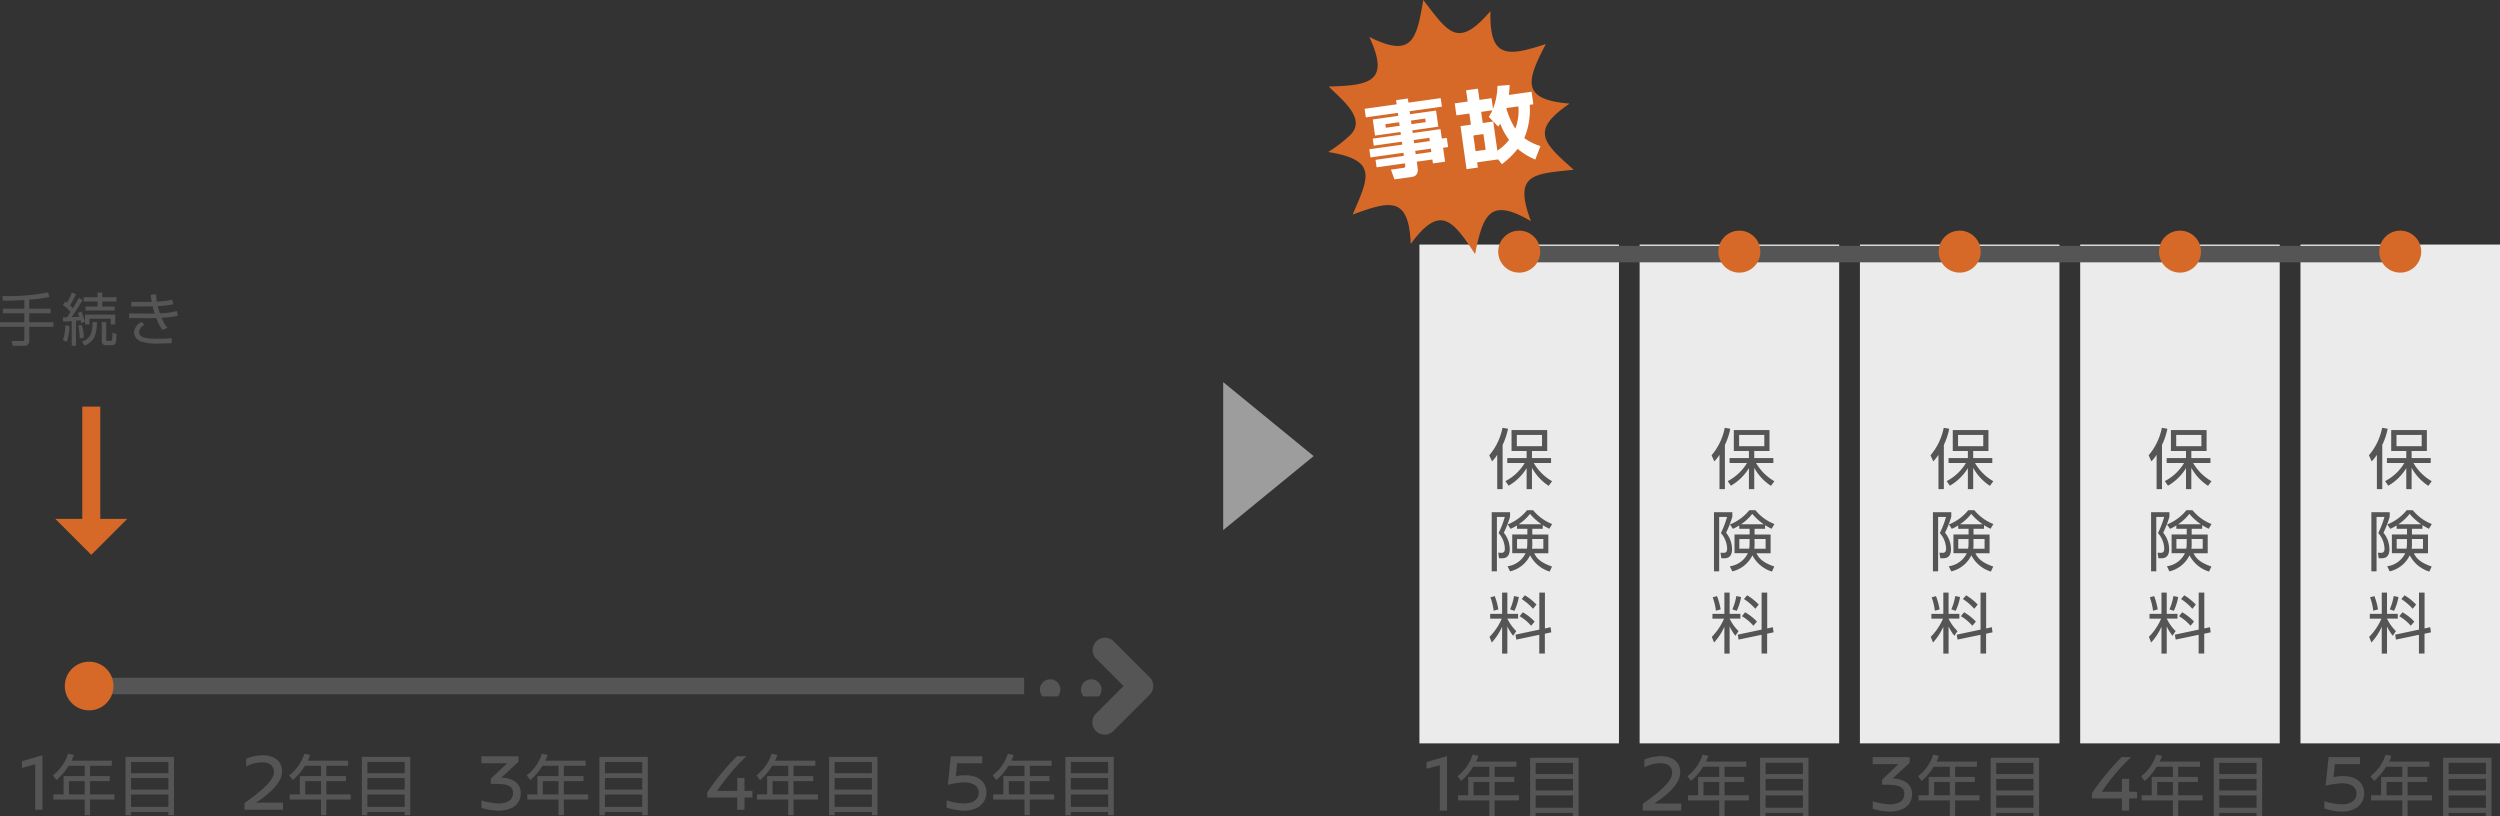
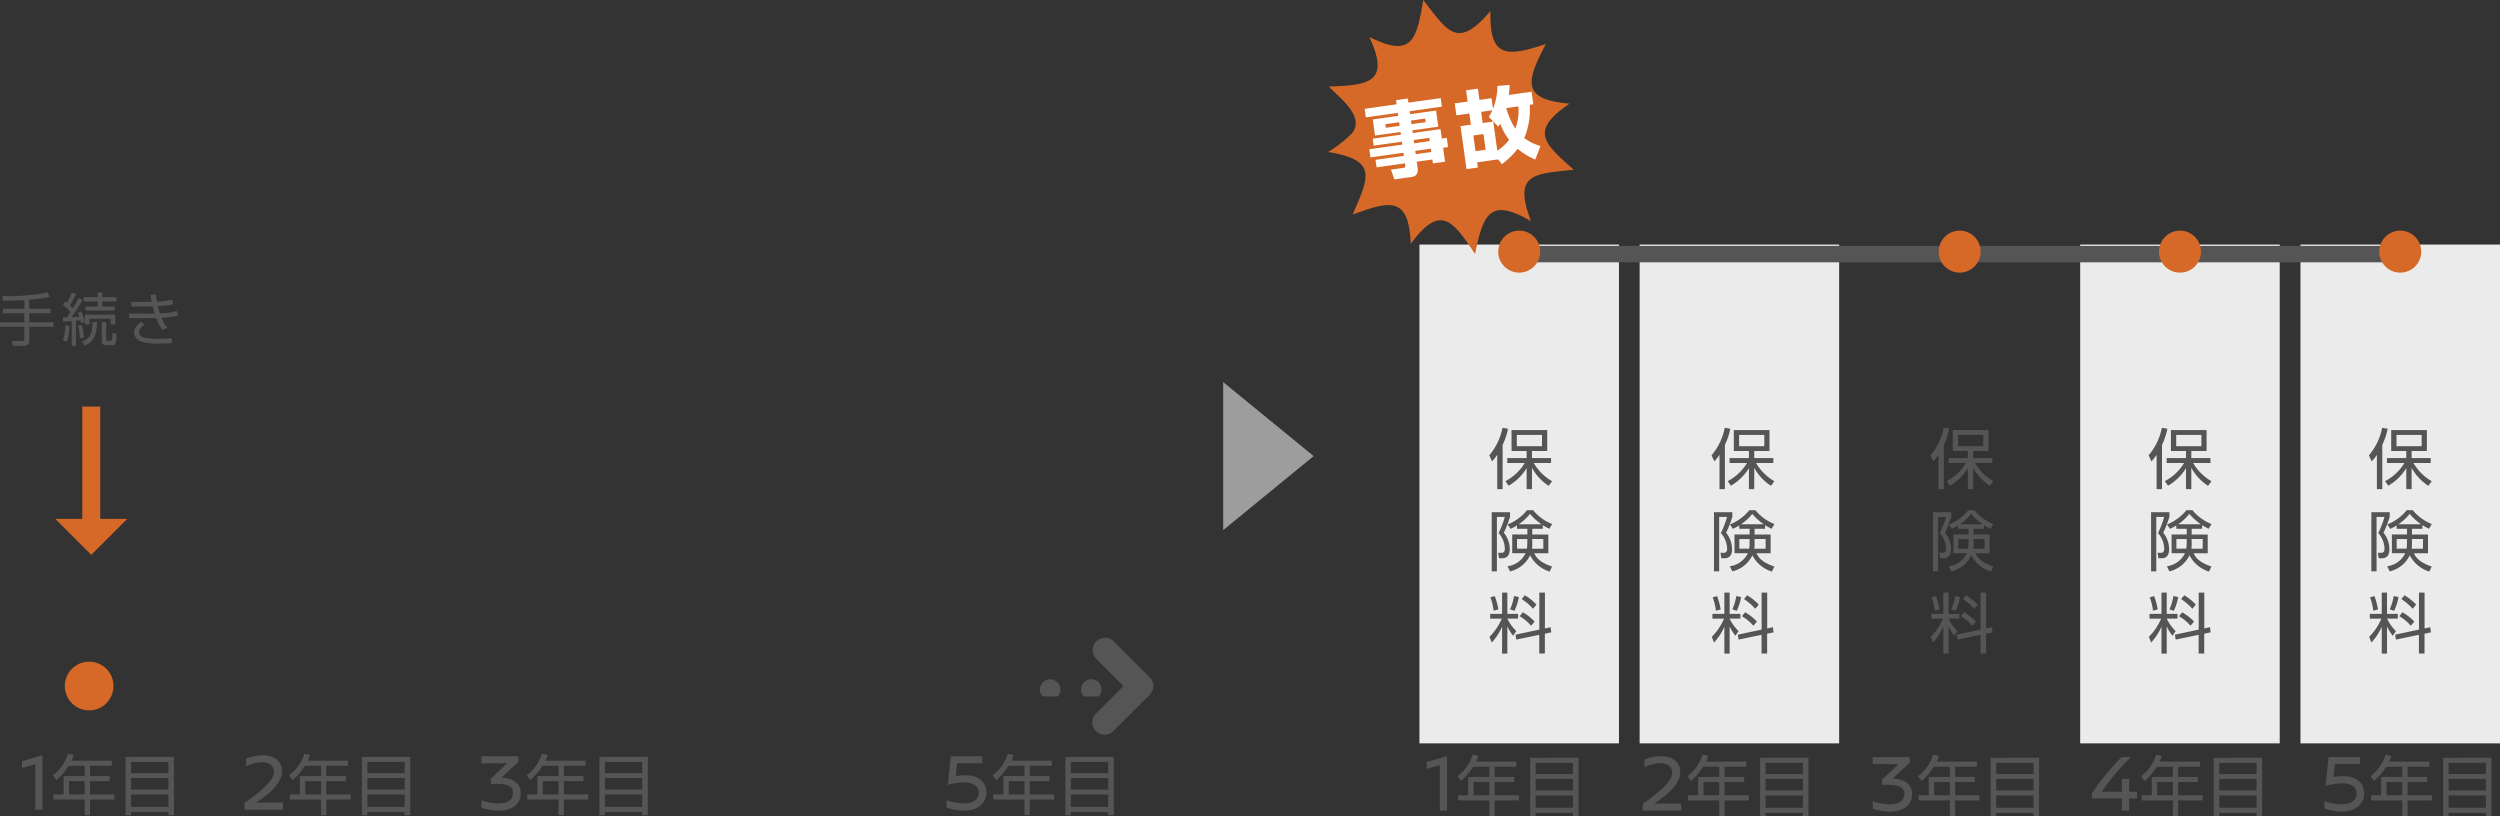
<svg xmlns="http://www.w3.org/2000/svg" width="100%" height="100%" viewBox="0 0 304.019 99.244">
  <rect x="0" y="0" width="304.019" height="99.244" fill="#333333" stroke="none" />
  <defs>
    <clipPath id="a">
      <rect width="9.561" height="2.085" fill="none" />
    </clipPath>
  </defs>
  <g transform="translate(-1056.252 -13151.534)">
    <path d="M9,0l9,11H0Z" transform="translate(1216 13198) rotate(90)" fill="#9d9d9d" />
    <g transform="translate(1219.767 13155.676)">
      <rect width="24.264" height="60.659" transform="translate(9.099 25.598)" fill="#ebebeb" />
      <rect width="24.264" height="60.659" transform="translate(35.877 25.598)" fill="#ebebeb" />
-       <rect width="24.264" height="60.659" transform="translate(62.664 25.598)" fill="#ebebeb" />
      <rect width="24.264" height="60.659" transform="translate(89.452 25.598)" fill="#ebebeb" />
      <rect width="24.264" height="60.659" transform="translate(116.24 25.598)" fill="#ebebeb" />
      <path d="M107.271,1H0V-1H107.271Z" transform="translate(21.42 26.759)" fill="#555" />
      <circle cx="2.554" cy="2.554" r="2.554" transform="translate(18.677 23.904)" fill="#d66927" />
-       <circle cx="2.554" cy="2.554" r="2.554" transform="translate(45.451 23.904)" fill="#d66927" />
      <circle cx="2.554" cy="2.554" r="2.554" transform="translate(72.243 23.904)" fill="#d66927" />
      <circle cx="2.554" cy="2.554" r="2.554" transform="translate(99.035 23.904)" fill="#d66927" />
      <circle cx="2.554" cy="2.554" r="2.554" transform="translate(125.818 23.904)" fill="#d66927" />
      <path d="M2.544.256A6.133,6.133,0,0,0,4.736-1.88V.672h.648V-1.92A6.118,6.118,0,0,0,7.416.272l.416-.56A6.089,6.089,0,0,1,5.608-2.5h2.1v-.6H5.384V-3.96H7.24V-6.512H2.9V-3.96H4.736V-3.1H2.384v.6H4.5A5.915,5.915,0,0,1,2.16-.3Zm4.064-4.8H3.544V-5.92H6.608ZM1.816-4.7a8.426,8.426,0,0,0,.656-1.968L1.8-6.784A7.349,7.349,0,0,1,.192-3.44L.528-2.7A5.061,5.061,0,0,0,1.16-3.5V.672h.656Zm.9,15.376A3.631,3.631,0,0,0,5.16,8.72,3.988,3.988,0,0,0,7.536,10.7l.288-.616C6.208,9.544,5.872,8.888,5.656,8.472h1.72V6.192H5.424V5.5H6.7V5.056c.344.216.576.328.792.44L7.84,4.92A5.692,5.692,0,0,1,5.528,3.24H4.784A5.826,5.826,0,0,1,2.432,4.968l.352.536a5.206,5.206,0,0,0,.776-.416V5.5H4.824v.688H2.984v2.28H4.608a2.85,2.85,0,0,1-2.192,1.584Zm2.7-3.936H6.768V7.92H5.392a4.118,4.118,0,0,0,.032-.656Zm-.6.472a3.9,3.9,0,0,1-.048.7H3.568V6.744H4.824ZM3.776,4.944A5.566,5.566,0,0,0,5.144,3.68,6.907,6.907,0,0,0,6.536,4.944ZM.488,3.48v7.192H1.12V4.056h.96a11.469,11.469,0,0,1-.752,1.96,2.992,2.992,0,0,1,.76,1.9c0,.344-.144.512-.408.5l-.4-.008.1.672h.384c.768,0,.92-.592.92-1.1A3.183,3.183,0,0,0,1.96,5.976a12.23,12.23,0,0,0,.76-1.944V3.48ZM1.712,16.424A7.145,7.145,0,0,1,.224,18.64l.272.688a7.127,7.127,0,0,0,1.256-1.92v3.264h.64v-3.3a5.874,5.874,0,0,0,.7,1.136l.384-.568a5.42,5.42,0,0,1-1.08-1.512v-.008H3.7V15.84H2.392V13.256h-.64V15.84H.3v.584Zm4,.36a6.226,6.226,0,0,0-1.44-1.136l-.384.48a5.432,5.432,0,0,1,1.392,1.16Zm1.248.832v-4.36H6.28v4.5l-2.9.616.1.6,2.792-.584v2.28h.68V18.256l.784-.168-.088-.624ZM1.3,15.3a8.349,8.349,0,0,0-.44-1.616l-.528.144a7.305,7.305,0,0,1,.392,1.632Zm1.952.176a6.5,6.5,0,0,0,.536-1.68l-.584-.12a6.6,6.6,0,0,1-.48,1.616Zm2.68-.76A6.469,6.469,0,0,0,4.52,13.584l-.384.456a6.875,6.875,0,0,1,1.376,1.184Z" transform="translate(17.399 54.666)" fill="#555" />
      <path d="M2.544.256A6.133,6.133,0,0,0,4.736-1.88V.672h.648V-1.92A6.118,6.118,0,0,0,7.416.272l.416-.56A6.089,6.089,0,0,1,5.608-2.5h2.1v-.6H5.384V-3.96H7.24V-6.512H2.9V-3.96H4.736V-3.1H2.384v.6H4.5A5.915,5.915,0,0,1,2.16-.3Zm4.064-4.8H3.544V-5.92H6.608ZM1.816-4.7a8.426,8.426,0,0,0,.656-1.968L1.8-6.784A7.349,7.349,0,0,1,.192-3.44L.528-2.7A5.061,5.061,0,0,0,1.16-3.5V.672h.656Zm.9,15.376A3.631,3.631,0,0,0,5.16,8.72,3.988,3.988,0,0,0,7.536,10.7l.288-.616C6.208,9.544,5.872,8.888,5.656,8.472h1.72V6.192H5.424V5.5H6.7V5.056c.344.216.576.328.792.44L7.84,4.92A5.692,5.692,0,0,1,5.528,3.24H4.784A5.826,5.826,0,0,1,2.432,4.968l.352.536a5.206,5.206,0,0,0,.776-.416V5.5H4.824v.688H2.984v2.28H4.608a2.85,2.85,0,0,1-2.192,1.584Zm2.7-3.936H6.768V7.92H5.392a4.118,4.118,0,0,0,.032-.656Zm-.6.472a3.9,3.9,0,0,1-.048.7H3.568V6.744H4.824ZM3.776,4.944A5.566,5.566,0,0,0,5.144,3.68,6.907,6.907,0,0,0,6.536,4.944ZM.488,3.48v7.192H1.12V4.056h.96a11.469,11.469,0,0,1-.752,1.96,2.992,2.992,0,0,1,.76,1.9c0,.344-.144.512-.408.5l-.4-.008.1.672h.384c.768,0,.92-.592.92-1.1A3.183,3.183,0,0,0,1.96,5.976a12.23,12.23,0,0,0,.76-1.944V3.48ZM1.712,16.424A7.145,7.145,0,0,1,.224,18.64l.272.688a7.127,7.127,0,0,0,1.256-1.92v3.264h.64v-3.3a5.874,5.874,0,0,0,.7,1.136l.384-.568a5.42,5.42,0,0,1-1.08-1.512v-.008H3.7V15.84H2.392V13.256h-.64V15.84H.3v.584Zm4,.36a6.226,6.226,0,0,0-1.44-1.136l-.384.48a5.432,5.432,0,0,1,1.392,1.16Zm1.248.832v-4.36H6.28v4.5l-2.9.616.1.6,2.792-.584v2.28h.68V18.256l.784-.168-.088-.624ZM1.3,15.3a8.349,8.349,0,0,0-.44-1.616l-.528.144a7.305,7.305,0,0,1,.392,1.632Zm1.952.176a6.5,6.5,0,0,0,.536-1.68l-.584-.12a6.6,6.6,0,0,1-.48,1.616Zm2.68-.76A6.469,6.469,0,0,0,4.52,13.584l-.384.456a6.875,6.875,0,0,1,1.376,1.184Z" transform="translate(44.43 54.666)" fill="#555" />
      <path d="M2.544.256A6.133,6.133,0,0,0,4.736-1.88V.672h.648V-1.92A6.118,6.118,0,0,0,7.416.272l.416-.56A6.089,6.089,0,0,1,5.608-2.5h2.1v-.6H5.384V-3.96H7.24V-6.512H2.9V-3.96H4.736V-3.1H2.384v.6H4.5A5.915,5.915,0,0,1,2.16-.3Zm4.064-4.8H3.544V-5.92H6.608ZM1.816-4.7a8.426,8.426,0,0,0,.656-1.968L1.8-6.784A7.349,7.349,0,0,1,.192-3.44L.528-2.7A5.061,5.061,0,0,0,1.16-3.5V.672h.656Zm.9,15.376A3.631,3.631,0,0,0,5.16,8.72,3.988,3.988,0,0,0,7.536,10.7l.288-.616C6.208,9.544,5.872,8.888,5.656,8.472h1.72V6.192H5.424V5.5H6.7V5.056c.344.216.576.328.792.44L7.84,4.92A5.692,5.692,0,0,1,5.528,3.24H4.784A5.826,5.826,0,0,1,2.432,4.968l.352.536a5.206,5.206,0,0,0,.776-.416V5.5H4.824v.688H2.984v2.28H4.608a2.85,2.85,0,0,1-2.192,1.584Zm2.7-3.936H6.768V7.92H5.392a4.118,4.118,0,0,0,.032-.656Zm-.6.472a3.9,3.9,0,0,1-.048.7H3.568V6.744H4.824ZM3.776,4.944A5.566,5.566,0,0,0,5.144,3.68,6.907,6.907,0,0,0,6.536,4.944ZM.488,3.48v7.192H1.12V4.056h.96a11.469,11.469,0,0,1-.752,1.96,2.992,2.992,0,0,1,.76,1.9c0,.344-.144.512-.408.5l-.4-.008.1.672h.384c.768,0,.92-.592.92-1.1A3.183,3.183,0,0,0,1.96,5.976a12.23,12.23,0,0,0,.76-1.944V3.48ZM1.712,16.424A7.145,7.145,0,0,1,.224,18.64l.272.688a7.127,7.127,0,0,0,1.256-1.92v3.264h.64v-3.3a5.874,5.874,0,0,0,.7,1.136l.384-.568a5.42,5.42,0,0,1-1.08-1.512v-.008H3.7V15.84H2.392V13.256h-.64V15.84H.3v.584Zm4,.36a6.226,6.226,0,0,0-1.44-1.136l-.384.48a5.432,5.432,0,0,1,1.392,1.16Zm1.248.832v-4.36H6.28v4.5l-2.9.616.1.6,2.792-.584v2.28h.68V18.256l.784-.168-.088-.624ZM1.3,15.3a8.349,8.349,0,0,0-.44-1.616l-.528.144a7.305,7.305,0,0,1,.392,1.632Zm1.952.176a6.5,6.5,0,0,0,.536-1.68l-.584-.12a6.6,6.6,0,0,1-.48,1.616Zm2.68-.76A6.469,6.469,0,0,0,4.52,13.584l-.384.456a6.875,6.875,0,0,1,1.376,1.184Z" transform="translate(71.056 54.666)" fill="#555" />
      <path d="M2.544.256A6.133,6.133,0,0,0,4.736-1.88V.672h.648V-1.92A6.118,6.118,0,0,0,7.416.272l.416-.56A6.089,6.089,0,0,1,5.608-2.5h2.1v-.6H5.384V-3.96H7.24V-6.512H2.9V-3.96H4.736V-3.1H2.384v.6H4.5A5.915,5.915,0,0,1,2.16-.3Zm4.064-4.8H3.544V-5.92H6.608ZM1.816-4.7a8.426,8.426,0,0,0,.656-1.968L1.8-6.784A7.349,7.349,0,0,1,.192-3.44L.528-2.7A5.061,5.061,0,0,0,1.16-3.5V.672h.656Zm.9,15.376A3.631,3.631,0,0,0,5.16,8.72,3.988,3.988,0,0,0,7.536,10.7l.288-.616C6.208,9.544,5.872,8.888,5.656,8.472h1.72V6.192H5.424V5.5H6.7V5.056c.344.216.576.328.792.44L7.84,4.92A5.692,5.692,0,0,1,5.528,3.24H4.784A5.826,5.826,0,0,1,2.432,4.968l.352.536a5.206,5.206,0,0,0,.776-.416V5.5H4.824v.688H2.984v2.28H4.608a2.85,2.85,0,0,1-2.192,1.584Zm2.7-3.936H6.768V7.92H5.392a4.118,4.118,0,0,0,.032-.656Zm-.6.472a3.9,3.9,0,0,1-.048.7H3.568V6.744H4.824ZM3.776,4.944A5.566,5.566,0,0,0,5.144,3.68,6.907,6.907,0,0,0,6.536,4.944ZM.488,3.48v7.192H1.12V4.056h.96a11.469,11.469,0,0,1-.752,1.96,2.992,2.992,0,0,1,.76,1.9c0,.344-.144.512-.408.5l-.4-.008.1.672h.384c.768,0,.92-.592.92-1.1A3.183,3.183,0,0,0,1.96,5.976a12.23,12.23,0,0,0,.76-1.944V3.48ZM1.712,16.424A7.145,7.145,0,0,1,.224,18.64l.272.688a7.127,7.127,0,0,0,1.256-1.92v3.264h.64v-3.3a5.874,5.874,0,0,0,.7,1.136l.384-.568a5.42,5.42,0,0,1-1.08-1.512v-.008H3.7V15.84H2.392V13.256h-.64V15.84H.3v.584Zm4,.36a6.226,6.226,0,0,0-1.44-1.136l-.384.48a5.432,5.432,0,0,1,1.392,1.16Zm1.248.832v-4.36H6.28v4.5l-2.9.616.1.6,2.792-.584v2.28h.68V18.256l.784-.168-.088-.624ZM1.3,15.3a8.349,8.349,0,0,0-.44-1.616l-.528.144a7.305,7.305,0,0,1,.392,1.632Zm1.952.176a6.5,6.5,0,0,0,.536-1.68l-.584-.12a6.6,6.6,0,0,1-.48,1.616Zm2.68-.76A6.469,6.469,0,0,0,4.52,13.584l-.384.456a6.875,6.875,0,0,1,1.376,1.184Z" transform="translate(97.584 54.666)" fill="#555" />
      <path d="M2.544.256A6.133,6.133,0,0,0,4.736-1.88V.672h.648V-1.92A6.118,6.118,0,0,0,7.416.272l.416-.56A6.089,6.089,0,0,1,5.608-2.5h2.1v-.6H5.384V-3.96H7.24V-6.512H2.9V-3.96H4.736V-3.1H2.384v.6H4.5A5.915,5.915,0,0,1,2.16-.3Zm4.064-4.8H3.544V-5.92H6.608ZM1.816-4.7a8.426,8.426,0,0,0,.656-1.968L1.8-6.784A7.349,7.349,0,0,1,.192-3.44L.528-2.7A5.061,5.061,0,0,0,1.16-3.5V.672h.656Zm.9,15.376A3.631,3.631,0,0,0,5.16,8.72,3.988,3.988,0,0,0,7.536,10.7l.288-.616C6.208,9.544,5.872,8.888,5.656,8.472h1.72V6.192H5.424V5.5H6.7V5.056c.344.216.576.328.792.44L7.84,4.92A5.692,5.692,0,0,1,5.528,3.24H4.784A5.826,5.826,0,0,1,2.432,4.968l.352.536a5.206,5.206,0,0,0,.776-.416V5.5H4.824v.688H2.984v2.28H4.608a2.85,2.85,0,0,1-2.192,1.584Zm2.7-3.936H6.768V7.92H5.392a4.118,4.118,0,0,0,.032-.656Zm-.6.472a3.9,3.9,0,0,1-.048.7H3.568V6.744H4.824ZM3.776,4.944A5.566,5.566,0,0,0,5.144,3.68,6.907,6.907,0,0,0,6.536,4.944ZM.488,3.48v7.192H1.12V4.056h.96a11.469,11.469,0,0,1-.752,1.96,2.992,2.992,0,0,1,.76,1.9c0,.344-.144.512-.408.5l-.4-.008.1.672h.384c.768,0,.92-.592.92-1.1A3.183,3.183,0,0,0,1.96,5.976a12.23,12.23,0,0,0,.76-1.944V3.48ZM1.712,16.424A7.145,7.145,0,0,1,.224,18.64l.272.688a7.127,7.127,0,0,0,1.256-1.92v3.264h.64v-3.3a5.874,5.874,0,0,0,.7,1.136l.384-.568a5.42,5.42,0,0,1-1.08-1.512v-.008H3.7V15.84H2.392V13.256h-.64V15.84H.3v.584Zm4,.36a6.226,6.226,0,0,0-1.44-1.136l-.384.48a5.432,5.432,0,0,1,1.392,1.16Zm1.248.832v-4.36H6.28v4.5l-2.9.616.1.6,2.792-.584v2.28h.68V18.256l.784-.168-.088-.624ZM1.3,15.3a8.349,8.349,0,0,0-.44-1.616l-.528.144a7.305,7.305,0,0,1,.392,1.632Zm1.952.176a6.5,6.5,0,0,0,.536-1.68l-.584-.12a6.6,6.6,0,0,1-.48,1.616Zm2.68-.76A6.469,6.469,0,0,0,4.52,13.584l-.384.456a6.875,6.875,0,0,1,1.376,1.184Z" transform="translate(124.372 54.666)" fill="#555" />
      <g transform="translate(-2 -4.141)">
        <path d="M22.181,36.326A16.177,16.177,0,0,1,19.4,38.484c6.025.984,4.972,3,2.976,7.61,4.581-1.687,6.83-2.268,7.065,3.573,3.573-4.89,5.1-2.915,7.821,1.228.988-4.805,1.772-6.943,6.8-4-2.175-5.764.272-5.744,5.2-6.252-3.683-3.281-5.37-4.724-.5-8.045-6.016-.476-5.2-2.833-2.886-7.248-4.691,1.549-6.891,1.793-6.74-4-3.988,4.638-5.11,2.614-8.171-1.35-.813,4.768-1.3,7.134-6.565,4.488,2.577,5.5,0,5.895-4.919,6.033C20.709,31.85,24.091,34.269,22.181,36.326Z" transform="translate(-19.4 -20)" fill="#d66927" />
        <path d="M41,53.753a10.941,10.941,0,0,1-3.2,2.541c5.7.821,4.915,2.9,2.781,7.216,4.48-1.691,6.63-2.516,6.728,3.362,3.37-4.7,4.98-2.923,7.443,1.2.943-4.712,1.463-6.919,6.447-3.829-2.142-5.407.207-5.663,4.964-5.895-3.651-3.2-5.484-4.39-.512-7.618-5.968-.378-4.964-3.037-2.728-6.935-4.59,1.537-6.74,2.041-6.431-3.781-3.687,4.439-4.98,2.63-7.708-1.317-.752,4.7-.984,7.065-6.212,4.293,2.614,5.395-.24,5.8-4.724,5.744C38.918,49.952,41.812,51.774,41,53.753Z" transform="translate(-37.052 -37.94)" fill="#d66927" />
      </g>
      <path d="M9.67-8.05H5.71v-.51H4.26v.51H.33V-7H4.26v.37H1.13v1.98H4.26v.33H.8v.86H4.26v.36H.21v1H4.26v.38H.78V-.8H4.26v.24c0,.18-.05.28-.26.28H2.47L2.72.95H4.89c.6,0,.82-.46.82-.95V-.8H7.63v.48H9.12V-2.03h.61V-3.16H9.12V-4.32H5.71v-.33H8.9V-6.63H5.71V-7H9.67ZM4.26-5.85v.44H2.56v-.44Zm3.2,0v.44H5.71v-.44Zm.17,2.39v.4H5.71v-.4Zm0,1.33v.41H5.71v-.41ZM15.92.94A10.172,10.172,0,0,0,18.08-.64,8.436,8.436,0,0,0,20.02.95l.85-1.54a6.639,6.639,0,0,1-1.81-1.23,9.029,9.029,0,0,0,1.22-3.92h.44V-7.28H17.93a9.183,9.183,0,0,0,.26-1.19l-1.48-.09a7.937,7.937,0,0,1-.92,2.68v-1.3H14.31V-8.56H12.86v1.38H11.27v1.47h1.59v1.37H11.58V.94h1.39V.3h2.58ZM15.6-4.34H14.31V-5.71h1.38a4.714,4.714,0,0,1-.55.73l.98,1.33c.16-.16.18-.2.29-.32a7.436,7.436,0,0,0,.79,2.1A5.754,5.754,0,0,1,15.6-.76ZM14.21-3v1.93H12.97V-3Zm4.67-2.74a5.989,5.989,0,0,1-.74,2.63,9.348,9.348,0,0,1-.74-2.63Z" transform="translate(3.229 17.108) rotate(-8)" fill="#fff" />
      <path d="M-7.1,0V-6.62l-2.49.72v.82l1.61-.44V0Zm3.53-5.96a4.2,4.2,0,0,0,.28-.7l-.7-.144a5.249,5.249,0,0,1-1.84,2.624l.44.576A6.992,6.992,0,0,0-3.922-5.336h1.96v1.248H-4.53v2.224H-5.762v.624h3.8V.672h.648V-1.24h2.96v-.624h-2.96V-3.472H1.078v-.616H-1.314V-5.336H1.334V-5.96Zm1.608,4.1H-3.874V-3.472h1.912Zm4.968-4.56v7.1H3.67V.28H8.214V.672h.68v-7.1Zm.672,2.568H8.214v1.408H3.678Zm0-1.952H8.214V-4.44H3.678Zm4.536,3.96v1.5H3.678v-1.5Z" transform="translate(19.556 94.431)" fill="#555" />
      <path d="M-6.075-5.65V-6.5H-9.9l-.36,3.48a8.659,8.659,0,0,1,2-.3c1.1,0,1.76.49,1.76,1.22,0,.88-.7,1.34-1.84,1.34a7.551,7.551,0,0,1-2.07-.38v.89A7.488,7.488,0,0,0-8.3.12c1.77,0,2.73-.98,2.73-2.23s-.96-2.08-2.55-2.08a4.807,4.807,0,0,0-1.18.13l.17-1.59Zm3.53-.31a4.2,4.2,0,0,0,.28-.7l-.7-.144a5.249,5.249,0,0,1-1.84,2.624l.44.576A6.992,6.992,0,0,0-2.9-5.336h1.96v1.248H-3.505v2.224H-4.737v.624h3.8V.672h.648V-1.24h2.96v-.624H-.289V-3.472H2.1v-.616H-.289V-5.336H2.359V-5.96Zm1.608,4.1H-2.849V-3.472H-.937Zm4.968-4.56v7.1h.664V.28H9.239V.672h.68v-7.1ZM4.7-3.856H9.239v1.408H4.7Zm0-1.952H9.239V-4.44H4.7Zm4.536,3.96v1.5H4.7v-1.5Z" transform="translate(129.556 94.431)" fill="#555" />
      <path d="M-7.07-6.5a28.918,28.918,0,0,0-3.61,4.4v.62h3.65V0h.88V-1.48h.96v-.81h-.96V-3.86h-.88v1.57H-9.48A25.275,25.275,0,0,1-5.92-6.5Zm4.63.54a4.2,4.2,0,0,0,.28-.7l-.7-.144A5.249,5.249,0,0,1-4.7-4.176l.44.576A6.992,6.992,0,0,0-2.792-5.336h1.96v1.248H-3.4v2.224H-4.632v.624h3.8V.672h.648V-1.24h2.96v-.624H-.184V-3.472H2.208v-.616H-.184V-5.336H2.464V-5.96Zm1.608,4.1H-2.744V-3.472H-.832Zm4.968-4.56v7.1H4.8V.28H9.344V.672h.68v-7.1Zm.672,2.568H9.344v1.408H4.808Zm0-1.952H9.344V-4.44H4.808Zm4.536,3.96v1.5H4.808v-1.5Z" transform="translate(101.556 94.431)" fill="#555" />
      <path d="M-5.835-5.82V-6.5h-4.5v.85H-7.2l-1.99,1.88v.63h.45c1.18,0,2.26.08,2.25,1.1-.01.85-.62,1.28-1.88,1.28a8.338,8.338,0,0,1-1.96-.37v.91a7.763,7.763,0,0,0,2,.34c1.65,0,2.78-.71,2.78-2.15,0-1.41-1.32-1.84-2.36-1.87Zm3.27-.14a4.2,4.2,0,0,0,.28-.7l-.7-.144a5.249,5.249,0,0,1-1.84,2.624l.44.576A6.992,6.992,0,0,0-2.917-5.336h1.96v1.248H-3.525v2.224H-4.757v.624h3.8V.672h.648V-1.24h2.96v-.624H-.309V-3.472H2.083v-.616H-.309V-5.336H2.339V-5.96Zm1.608,4.1H-2.869V-3.472H-.957Zm4.968-4.56v7.1h.664V.28H9.219V.672H9.9v-7.1Zm.672,2.568H9.219v1.408H4.683Zm0-1.952H9.219V-4.44H4.683Zm4.536,3.96v1.5H4.683v-1.5Z" transform="translate(74.556 94.431)" fill="#555" />
      <path d="M-8.1-6.62a5.366,5.366,0,0,0-2,.42v.93a4.577,4.577,0,0,1,1.89-.49c1.12,0,1.49.54,1.49,1.18,0,1.21-2.27,2.83-3.58,3.77V0h4.68V-.86H-8.9c1.43-.94,3.16-2.31,3.16-3.8C-5.74-5.87-6.63-6.62-8.1-6.62Zm5.49.66a4.2,4.2,0,0,0,.28-.7l-.7-.144a5.249,5.249,0,0,1-1.84,2.624l.44.576A6.992,6.992,0,0,0-2.962-5.336H-1v1.248H-3.57v2.224H-4.8v.624H-1V.672h.648V-1.24h2.96v-.624H-.354V-3.472H2.038v-.616H-.354V-5.336H2.294V-5.96ZM-1-1.864H-2.914V-3.472H-1Zm4.968-4.56v7.1H4.63V.28H9.174V.672h.68v-7.1Zm.672,2.568H9.174v1.408H4.638Zm0-1.952H9.174V-4.44H4.638Zm4.536,3.96v1.5H4.638v-1.5Z" transform="translate(46.556 94.431)" fill="#555" />
    </g>
    <g transform="translate(1054.435 13185)">
      <g transform="translate(1.566 0)">
        <path d="M3.808-5.026a17.462,17.462,0,0,0,2.45-.329L6.09-5.908a25.065,25.065,0,0,1-5.551.441L.6-4.9c.56,0,1.351-.007,2.611-.084v1.057H.6v.56H3.206v1.092H.252v.553H3.206V-.2c0,.2-.147.2-.231.2L1.687,0,1.8.588H3.2a.56.56,0,0,0,.609-.63v-1.68h2.94v-.553H3.808V-3.367h2.6v-.56h-2.6Zm10.458,1.82H10.591v1.19h.539v-.693h2.583v.693h.553Zm-1.638.9V-.035a.464.464,0,0,0,.5.546h.77c.378,0,.525-.224.511-1.365L13.923-1a7.181,7.181,0,0,1-.035.805c-.021.084-.042.182-.2.182h-.35c-.168,0-.168-.049-.168-.182V-2.3Zm-1.12,0c-.021,1.3-.217,1.988-1.295,2.394l.343.483C11.676.028,12-.637,12.047-2.3ZM9.821-5.222c-.182.336-.385.707-.707,1.246a4.358,4.358,0,0,0-.357-.364A11.361,11.361,0,0,0,9.5-5.705l-.511-.182A7.822,7.822,0,0,1,8.4-4.655c-.1-.077-.14-.105-.21-.161L7.9-4.375a4.335,4.335,0,0,1,.917.854l-.42.644H7.9l.042.525c.322-.014.616-.028,1.029-.063v3h.525V-2.464c.182-.014.378-.035.546-.056.035.154.049.2.077.35l.462-.168a6.827,6.827,0,0,0-.448-1.246l-.42.182a2.463,2.463,0,0,1,.189.455L8.953-2.9A24.287,24.287,0,0,0,10.3-5Zm2.3-.672v.567H10.43v.518h1.687v.616H10.654v.49H14.2v-.49H12.684v-.616h1.729v-.518H12.684v-.567Zm-3.731,6a6.442,6.442,0,0,0,.3-1.946L8.2-1.89A5.842,5.842,0,0,1,7.9-.1Zm2.065-.511a6.331,6.331,0,0,0-.259-1.54l-.434.063A8.2,8.2,0,0,1,9.947-.329Zm8.12-5.215c.028.245.049.462.126.861-.329.007-.441.007-.616.007L16.212-4.76v.56h1.9c.1,0,.588-.014.7-.014.14.539.245.854.252.875-.357.007-.371.007-.875.007l-2.233-.014v.56l2.212.007c.343,0,.749,0,1.085-.014A6.354,6.354,0,0,0,20-1.344l.609-.252A4.169,4.169,0,0,1,19.9-2.828a9.516,9.516,0,0,0,1.981-.252l-.119-.56a8.938,8.938,0,0,1-2.065.273c-.126-.35-.224-.714-.266-.882a9.722,9.722,0,0,0,1.876-.217l-.112-.56a10.045,10.045,0,0,1-1.869.238,7.35,7.35,0,0,1-.1-.882Zm-1.085,3.29A1.557,1.557,0,0,0,16.548-1,1.24,1.24,0,0,0,17.43.07,6.6,6.6,0,0,0,19.824.3C20.5.3,20.79.287,21.133.259V-.35a11.745,11.745,0,0,1-1.561.077c-1.5,0-2.408-.091-2.408-.826a1.027,1.027,0,0,1,.644-.84Z" transform="translate(0 8)" fill="#555" />
        <g transform="translate(8.13 45.588)">
-           <path d="M113.172,1H0V-1H113.172Z" transform="translate(3.492 4.371)" fill="#555" />
+           <path d="M113.172,1V-1H113.172Z" transform="translate(3.492 4.371)" fill="#555" />
          <circle cx="2.961" cy="2.961" r="2.961" transform="translate(0 1.411)" fill="#d66927" />
          <path d="M4.371-1.5h0a1.5,1.5,0,0,1,1.051.43l0,0,0,0h0l0,0,0,0h0L9.8,3.311A1.5,1.5,0,1,1,7.682,5.432L4.371,2.121,1.061,5.432a1.5,1.5,0,0,1-2.121,0A1.5,1.5,0,0,1-1.5,4.371a1.5,1.5,0,0,1,.439-1.061L3.31-1.061h0l0,0h0l0,0A1.5,1.5,0,0,1,4.371-1.5Z" transform="translate(130.87) rotate(90)" fill="#555" />
          <g transform="translate(118.577 3.551)" clip-path="url(#a)">
            <g transform="translate(-1296 -12435)">
              <circle cx="1.25" cy="1.25" r="1.25" transform="translate(1296 12435)" fill="#555" />
            </g>
            <g transform="translate(-1291 -12435)">
              <circle cx="1.25" cy="1.25" r="1.25" transform="translate(1296 12435)" fill="#555" />
            </g>
          </g>
        </g>
        <path d="M0,13.659H3.279V0H5.465V13.659H8.742L4.371,18.03Z" transform="translate(6.978 15.977)" fill="#d66927" />
        <path d="M-7.1,0V-6.62l-2.49.72v.82l1.61-.44V0Zm3.53-5.96a4.2,4.2,0,0,0,.28-.7l-.7-.144a5.249,5.249,0,0,1-1.84,2.624l.44.576A6.992,6.992,0,0,0-3.922-5.336h1.96v1.248H-4.53v2.224H-5.762v.624h3.8V.672h.648V-1.24h2.96v-.624h-2.96V-3.472H1.078v-.616H-1.314V-5.336H1.334V-5.96Zm1.608,4.1H-3.874V-3.472h1.912Zm4.968-4.56v7.1H3.67V.28H8.214V.672h.68v-7.1Zm.672,2.568H8.214v1.408H3.678Zm0-1.952H8.214V-4.44H3.678Zm4.536,3.96v1.5H3.678v-1.5Z" transform="translate(12.512 65)" fill="#555" />
        <path d="M-6.075-5.65V-6.5H-9.9l-.36,3.48a8.659,8.659,0,0,1,2-.3c1.1,0,1.76.49,1.76,1.22,0,.88-.7,1.34-1.84,1.34a7.551,7.551,0,0,1-2.07-.38v.89A7.488,7.488,0,0,0-8.3.12c1.77,0,2.73-.98,2.73-2.23s-.96-2.08-2.55-2.08a4.807,4.807,0,0,0-1.18.13l.17-1.59Zm3.53-.31a4.2,4.2,0,0,0,.28-.7l-.7-.144a5.249,5.249,0,0,1-1.84,2.624l.44.576A6.992,6.992,0,0,0-2.9-5.336h1.96v1.248H-3.505v2.224H-4.737v.624h3.8V.672h.648V-1.24h2.96v-.624H-.289V-3.472H2.1v-.616H-.289V-5.336H2.359V-5.96Zm1.608,4.1H-2.849V-3.472H-.937Zm4.968-4.56v7.1h.664V.28H9.239V.672h.68v-7.1ZM4.7-3.856H9.239v1.408H4.7Zm0-1.952H9.239V-4.44H4.7Zm4.536,3.96v1.5H4.7v-1.5Z" transform="translate(125.776 65)" fill="#555" />
-         <path d="M-7.07-6.5a28.918,28.918,0,0,0-3.61,4.4v.62h3.65V0h.88V-1.48h.96v-.81h-.96V-3.86h-.88v1.57H-9.48A25.275,25.275,0,0,1-5.92-6.5Zm4.63.54a4.2,4.2,0,0,0,.28-.7l-.7-.144A5.249,5.249,0,0,1-4.7-4.176l.44.576A6.992,6.992,0,0,0-2.792-5.336h1.96v1.248H-3.4v2.224H-4.632v.624h3.8V.672h.648V-1.24h2.96v-.624H-.184V-3.472H2.208v-.616H-.184V-5.336H2.464V-5.96Zm1.608,4.1H-2.744V-3.472H-.832Zm4.968-4.56v7.1H4.8V.28H9.344V.672h.68v-7.1Zm.672,2.568H9.344v1.408H4.808Zm0-1.952H9.344V-4.44H4.808Zm4.536,3.96v1.5H4.808v-1.5Z" transform="translate(96.939 65)" fill="#555" />
        <path d="M-5.835-5.82V-6.5h-4.5v.85H-7.2l-1.99,1.88v.63h.45c1.18,0,2.26.08,2.25,1.1-.01.85-.62,1.28-1.88,1.28a8.338,8.338,0,0,1-1.96-.37v.91a7.763,7.763,0,0,0,2,.34c1.65,0,2.78-.71,2.78-2.15,0-1.41-1.32-1.84-2.36-1.87Zm3.27-.14a4.2,4.2,0,0,0,.28-.7l-.7-.144a5.249,5.249,0,0,1-1.84,2.624l.44.576A6.992,6.992,0,0,0-2.917-5.336h1.96v1.248H-3.525v2.224H-4.757v.624h3.8V.672h.648V-1.24h2.96v-.624H-.309V-3.472H2.083v-.616H-.309V-5.336H2.339V-5.96Zm1.608,4.1H-2.869V-3.472H-.957Zm4.968-4.56v7.1h.664V.28H9.219V.672H9.9v-7.1Zm.672,2.568H9.219v1.408H4.683Zm0-1.952H9.219V-4.44H4.683Zm4.536,3.96v1.5H4.683v-1.5Z" transform="translate(69.129 65)" fill="#555" />
        <path d="M-8.1-6.62a5.366,5.366,0,0,0-2,.42v.93a4.577,4.577,0,0,1,1.89-.49c1.12,0,1.49.54,1.49,1.18,0,1.21-2.27,2.83-3.58,3.77V0h4.68V-.86H-8.9c1.43-.94,3.16-2.31,3.16-3.8C-5.74-5.87-6.63-6.62-8.1-6.62Zm5.49.66a4.2,4.2,0,0,0,.28-.7l-.7-.144a5.249,5.249,0,0,1-1.84,2.624l.44.576A6.992,6.992,0,0,0-2.962-5.336H-1v1.248H-3.57v2.224H-4.8v.624H-1V.672h.648V-1.24h2.96v-.624H-.354V-3.472H2.038v-.616H-.354V-5.336H2.294V-5.96ZM-1-1.864H-2.914V-3.472H-1Zm4.968-4.56v7.1H4.63V.28H9.174V.672h.68v-7.1Zm.672,2.568H9.174v1.408H4.638Zm0-1.952H9.174V-4.44H4.638Zm4.536,3.96v1.5H4.638v-1.5Z" transform="translate(40.288 65)" fill="#555" />
      </g>
    </g>
  </g>
</svg>